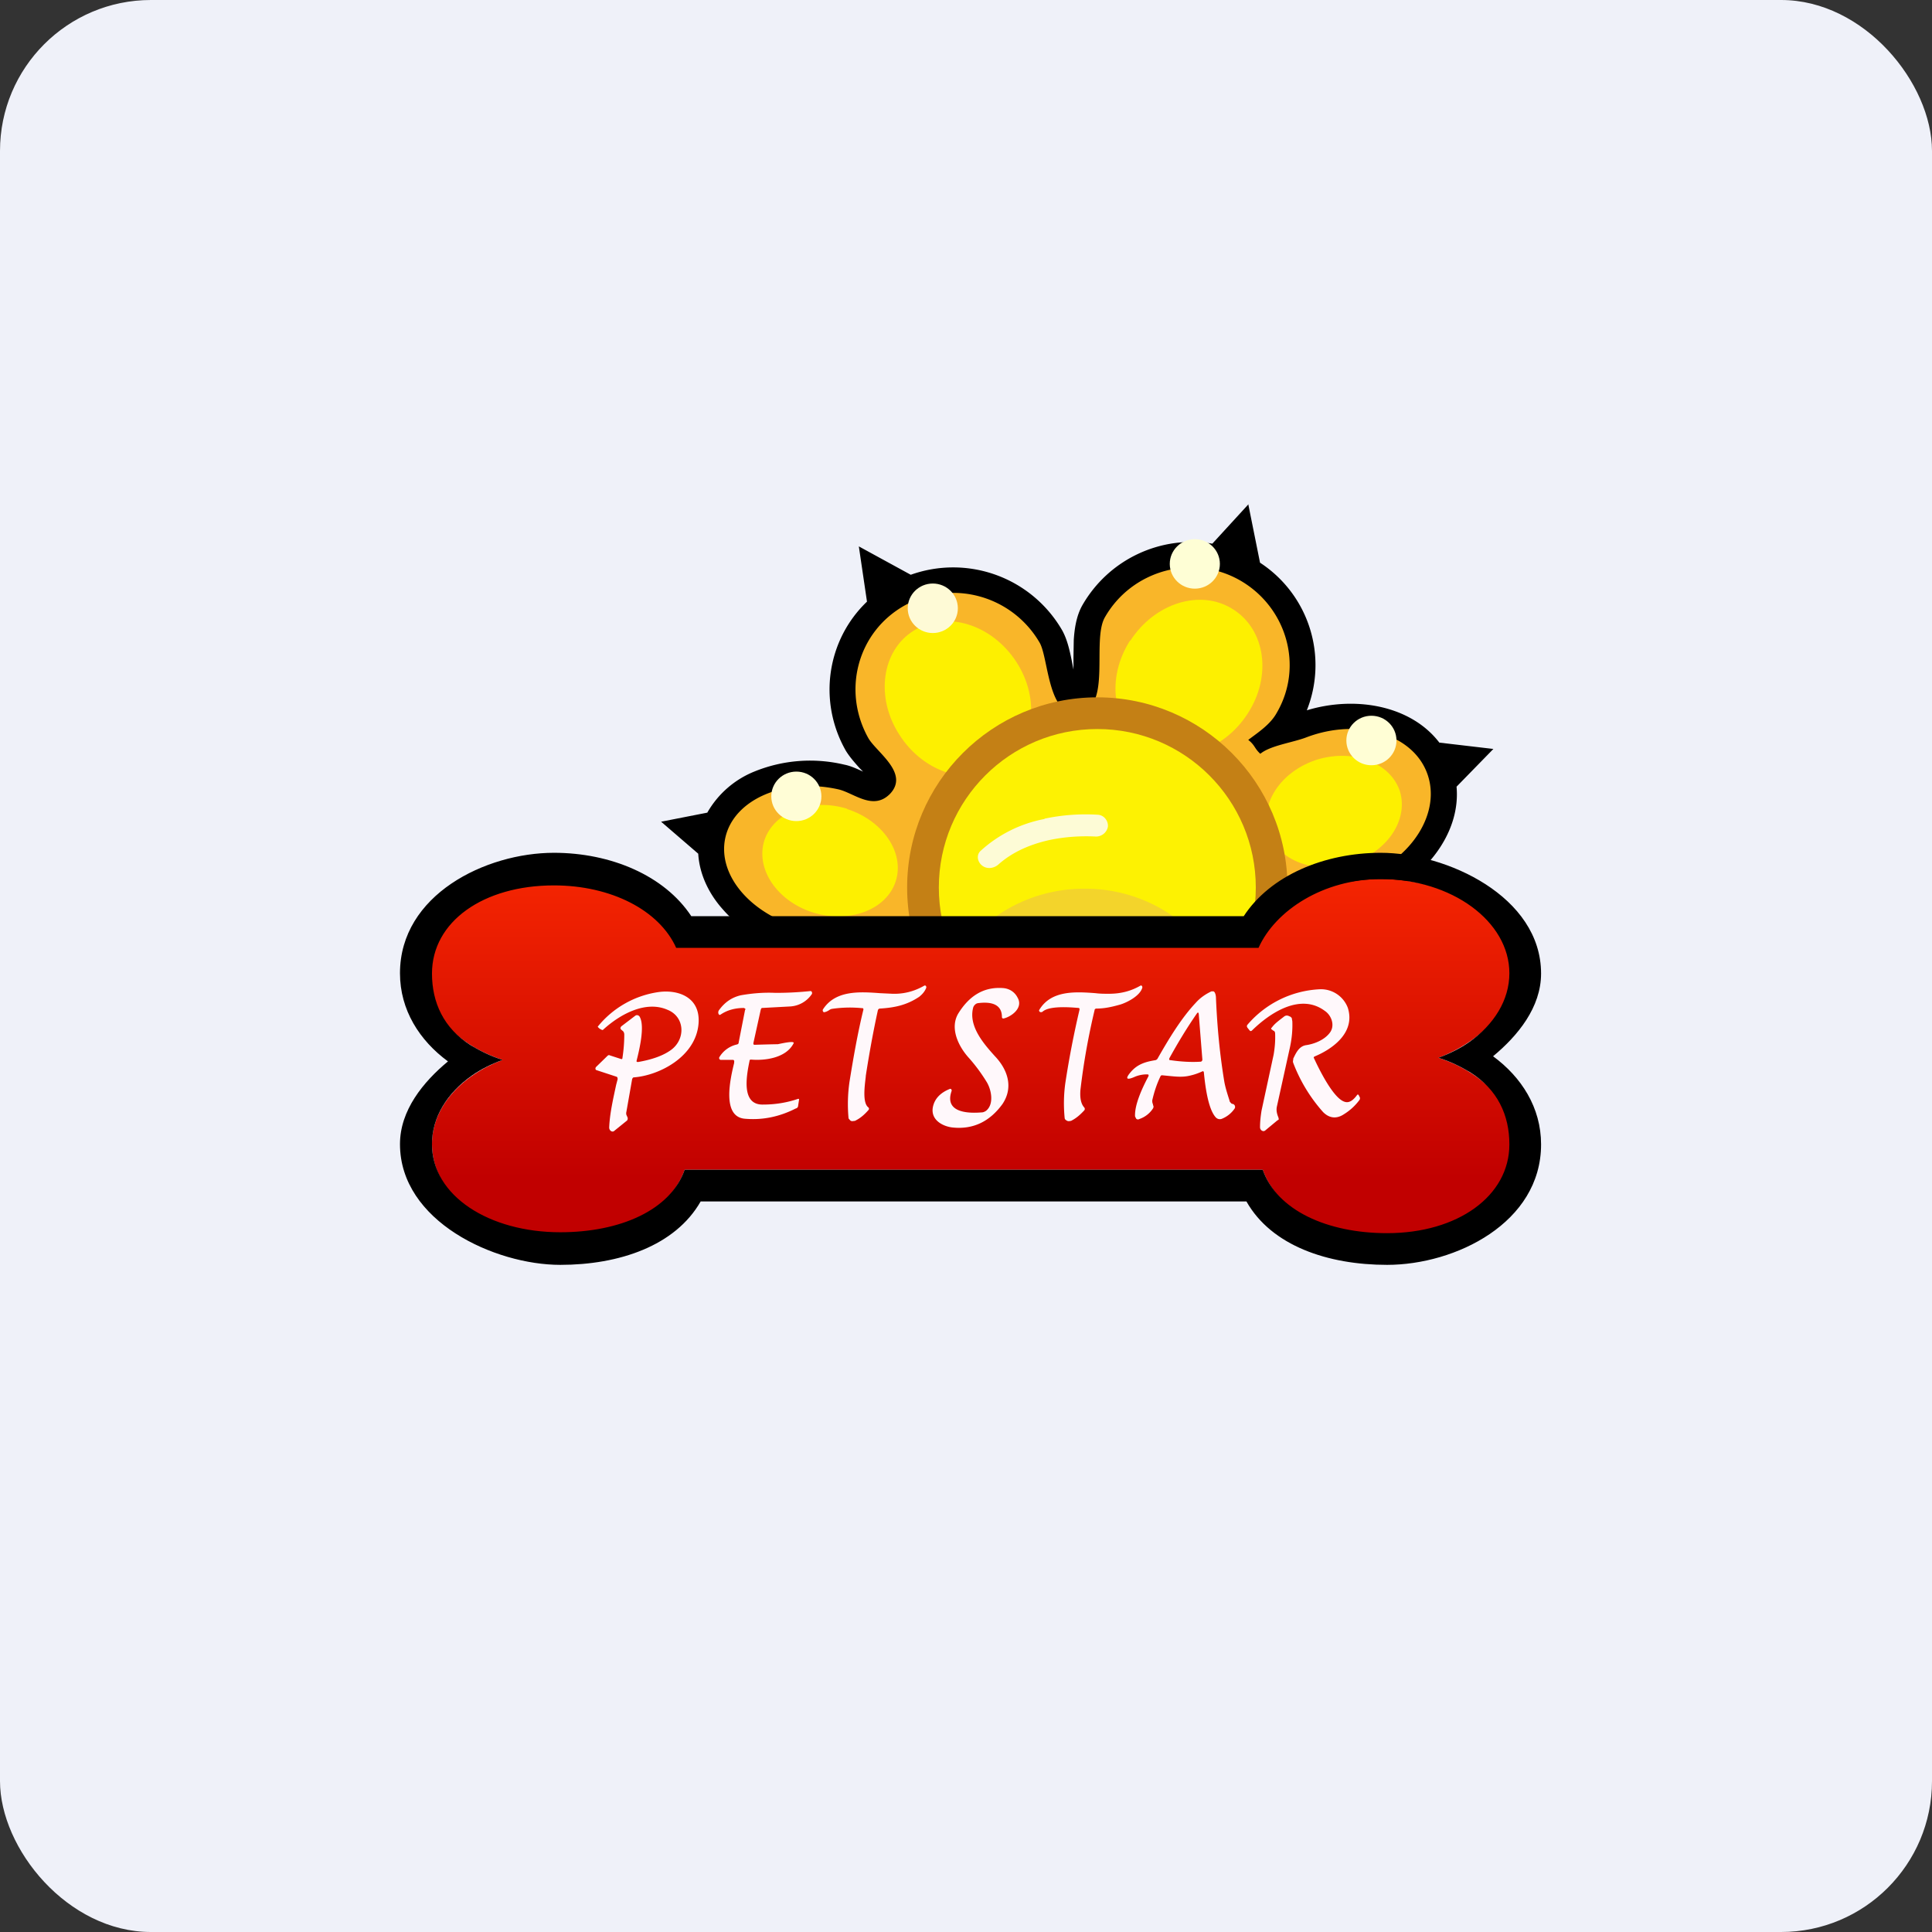
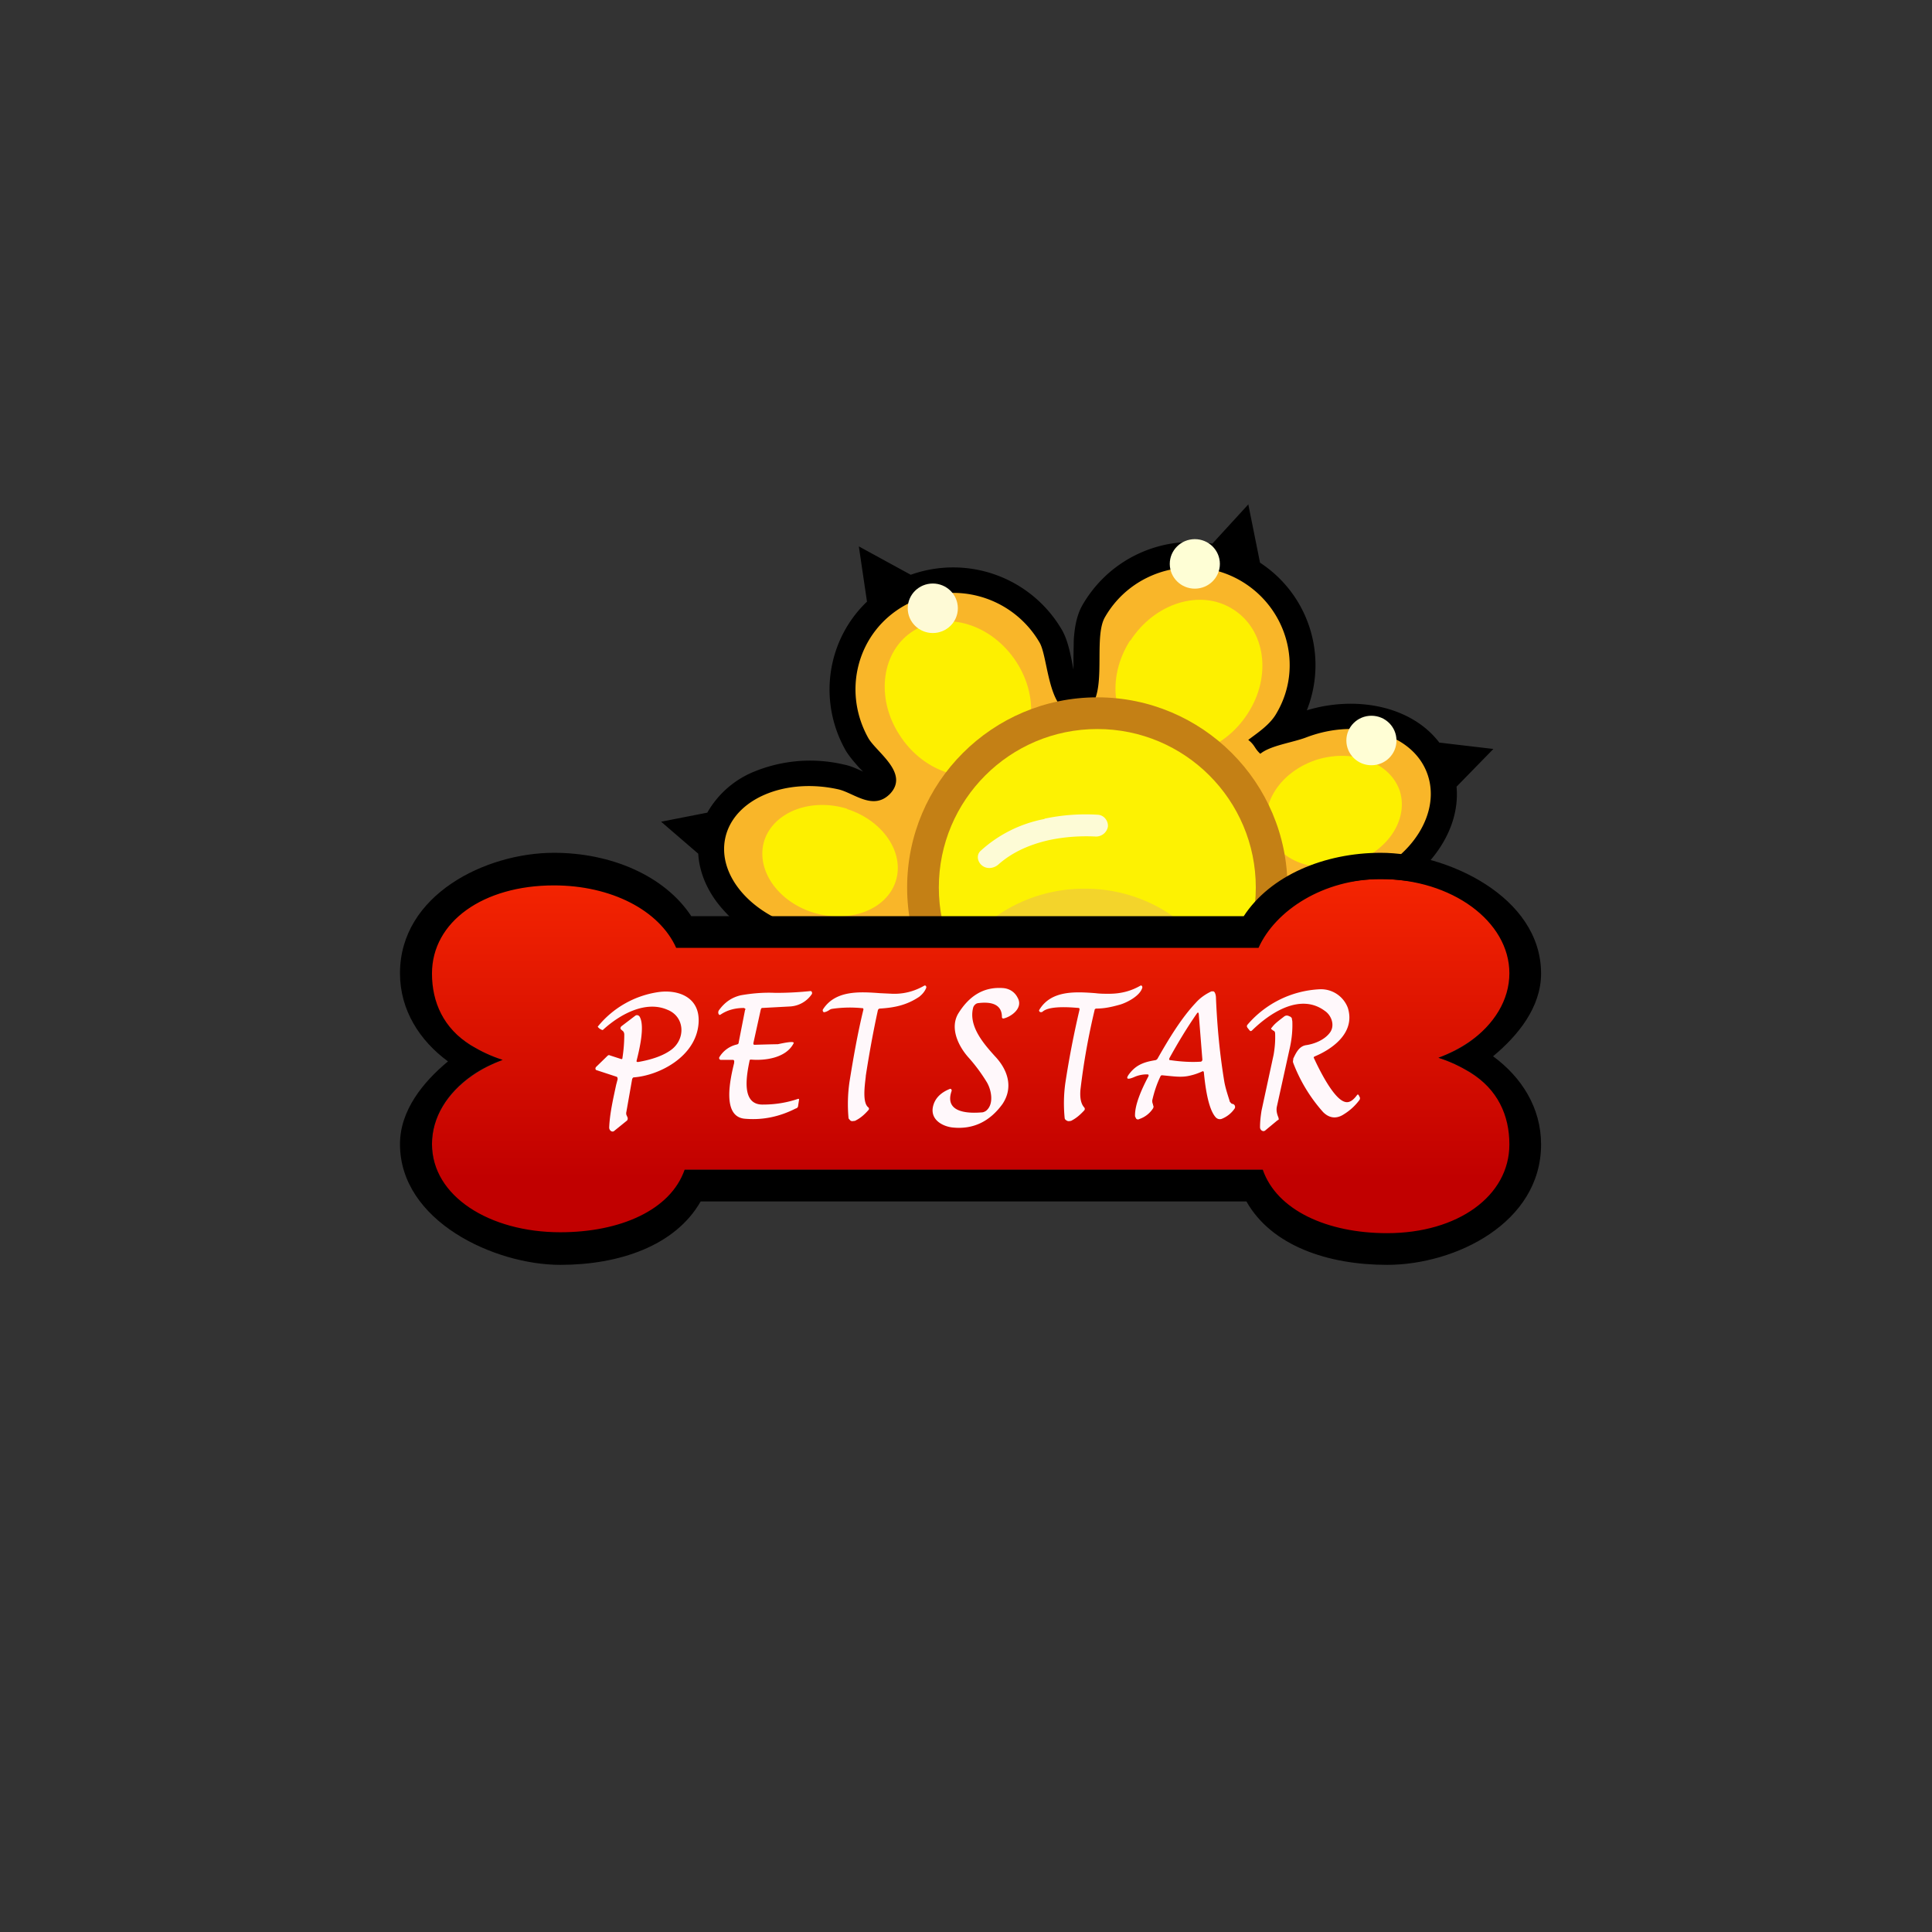
<svg xmlns="http://www.w3.org/2000/svg" width="64" height="64" viewBox="0 0 64 64">
  <rect x="0" y="0" width="64" height="64" fill="#333333" stroke="none" />
-   <rect x="0" y="0" width="64" height="64" rx="5" ry="5" fill="#eff1f9" />
-   <path fill="#eff1f9" d="M 2.75,2 L 61.55,2 L 61.55,60.80 L 2.75,60.80 L 2.75,2" />
  <path d="M 41.35,16.70 L 41.74,18.64 A 4.05,4.05 0 0,1 43.29,23.53 C 44.90,23.04 46.74,23.37 47.68,24.60 L 49.47,24.81 L 48.25,26.06 C 48.40,27.70 47.07,29.25 45.39,29.88 C 44.99,30.02 44.57,30.13 44.16,30.17 C 43.20,30.75 43.01,30.89 42.48,31.43 L 42.23,31.70 L 28.81,31.70 C 28.03,31.87 27.20,31.75 26.51,31.60 C 25.46,31.36 24.56,30.83 23.95,30.13 C 23.49,29.62 23.17,28.97 23.13,28.28 L 21.90,27.22 L 23.43,26.92 A 3.15,3.15 0 0,1 25.01,25.55 A 4.89,4.89 0 0,1 27.97,25.33 C 28.18,25.37 28.39,25.47 28.59,25.56 L 28.47,25.44 C 28.31,25.26 28.15,25.08 28.02,24.87 C 27.08,23.22 27.40,21.19 28.72,19.93 L 28.45,18.10 L 30.17,19.04 A 4.17,4.17 0 0,1 35.18,20.87 C 35.35,21.17 35.43,21.53 35.50,21.87 L 35.56,22.18 L 35.56,21.78 L 35.57,21.20 C 35.59,20.89 35.64,20.42 35.86,20.04 A 4.17,4.17 0 0,1 40.16,18.01 L 41.36,16.70 L 41.35,16.70" />
  <path d="M 41.35,24.51 C 41.68,24.26 42.08,24 42.29,23.62 C 43.20,22.07 42.62,20.09 41.05,19.21 C 39.49,18.34 37.49,18.89 36.60,20.45 C 36.16,21.22 36.83,23.41 35.76,23.62 C 34.71,23.82 34.74,21.81 34.44,21.29 A 3.31,3.31 0 0,0 29.98,20.05 C 28.41,20.92 27.88,22.88 28.77,24.46 C 29.05,24.93 30.12,25.61 29.49,26.29 C 28.93,26.87 28.29,26.27 27.78,26.15 C 26,25.75 24.32,26.47 24.03,27.74 C 23.74,29.02 24.94,30.37 26.71,30.78 C 27.41,30.93 28.11,31.02 28.71,30.85 L 41.86,30.85 C 42.49,30.19 42.74,30.02 43.89,29.35 C 44.28,29.32 44.69,29.25 45.09,29.09 C 46.79,28.46 47.76,26.89 47.27,25.60 C 46.78,24.31 44.99,23.78 43.29,24.42 C 42.83,24.60 42.09,24.69 41.75,24.97 C 41.55,24.79 41.58,24.69 41.35,24.51" fill="#f9b629" />
  <path d="M 33.67,21.93 C 34.48,23.18 34.26,24.73 33.19,25.39 C 32.12,26.08 30.60,25.60 29.80,24.35 C 28.99,23.11 29.20,21.55 30.27,20.89 C 31.35,20.21 32.86,20.68 33.67,21.93 L 33.67,21.93 M 37.44,21.21 C 36.63,22.47 36.85,24.02 37.93,24.69 C 39,25.36 40.52,24.90 41.33,23.64 C 42.14,22.40 41.92,20.85 40.84,20.18 C 39.77,19.50 38.25,19.97 37.44,21.23 L 37.44,21.22 M 28.06,26.80 C 29.25,27.18 29.98,28.25 29.67,29.20 C 29.36,30.14 28.14,30.60 26.94,30.23 C 25.75,29.86 25.02,28.79 25.32,27.84 C 25.63,26.90 26.85,26.42 28.06,26.79 L 28.06,26.80 M 43.64,25.16 C 42.44,25.54 41.72,26.61 42.02,27.57 C 42.34,28.51 43.54,28.97 44.75,28.60 C 45.95,28.23 46.67,27.16 46.37,26.20 C 46.05,25.26 44.84,24.80 43.64,25.16" fill="#fdf000" />
  <ellipse cx="30.9" cy="20.15" rx="0.83" ry="0.82" fill="#fefad6" />
  <ellipse cx="39.58" cy="18.68" rx="0.83" ry="0.82" fill="#fefed5" />
  <ellipse cx="45.43" cy="24.53" rx="0.83" ry="0.82" fill="#fffed5" />
-   <ellipse cx="26.38" cy="26.38" rx="0.83" ry="0.82" fill="#fffdd6" />
  <circle cx="36.35" cy="29.4" r="6.3" fill="#c48015" />
  <circle cx="36.35" cy="29.4" r="5.25" fill="#fdf202" />
  <path d="M 34.60,27.12 A 6.57,6.57 0 0,1 36.38,26.99 C 36.58,27.01 36.72,27.20 36.70,27.39 A 0.40,0.40 0 0,1 36.27,27.71 C 35.85,27.69 35.31,27.71 34.75,27.83 C 34.13,27.97 33.54,28.22 33.07,28.64 C 32.92,28.77 32.69,28.80 32.53,28.67 C 32.37,28.54 32.34,28.31 32.49,28.18 A 4.33,4.33 0 0,1 34.60,27.13 L 34.60,27.12" fill="#fdfbd6" />
  <path d="M 41.02,34.45 C 41.02,37.22 38.74,37.64 35.93,37.64 C 33.12,37.64 30.84,37.22 30.84,34.45 A 5.06,5.06 0 0,1 35.93,29.44 A 5.06,5.06 0 0,1 41.02,34.45" fill="#f3d42b" />
  <path d="M 22.40,31.27 C 21.84,30.02 20.24,29.12 18.35,29.12 C 16.01,29.12 14.10,30.53 14.10,32.25 C 14.10,33.53 15.15,34.62 16.65,35.11 C 15.27,35.63 14.31,36.68 14.31,37.90 C 14.31,39.62 16.21,41.03 18.56,41.03 C 20.54,41.03 22.21,40.09 22.68,38.75 L 41.83,38.75 C 42.30,40.09 43.96,41.03 45.95,41.03 C 48.29,41.03 50.19,39.62 50.19,37.90 C 50.19,36.62 49.14,35.53 47.65,35.04 C 49.03,34.52 50.19,33.36 50.19,32.15 C 50.19,30.41 48.09,29.12 45.74,29.12 C 43.85,29.12 42.25,30.02 41.69,31.27 L 22.40,31.27 L 22.40,31.27" fill="url(#fb100)" />
  <path fill-rule="evenodd" d="M 22.90,30.35 C 22.01,29 20.23,28.25 18.35,28.25 C 16.09,28.25 13.25,29.64 13.25,32.24 C 13.25,33.46 13.90,34.47 14.84,35.16 C 14.02,35.84 13.25,36.78 13.25,37.90 C 13.25,40.46 16.39,41.90 18.56,41.90 C 20.51,41.90 22.37,41.27 23.21,39.80 L 41.29,39.80 C 42.12,41.27 43.99,41.90 45.95,41.90 C 48.21,41.90 51.05,40.51 51.05,37.91 C 51.05,36.69 50.40,35.68 49.46,34.99 C 50.28,34.31 51.05,33.37 51.05,32.25 C 51.05,29.69 47.91,28.25 45.74,28.25 C 43.87,28.25 42.08,29 41.20,30.35 L 22.90,30.35 L 22.90,30.35 M 41.69,31.40 L 22.40,31.40 C 21.84,30.15 20.24,29.33 18.35,29.33 C 16.01,29.33 14.31,30.53 14.31,32.25 C 14.31,33.20 14.69,34.06 15.60,34.63 C 15.92,34.82 16.26,34.99 16.65,35.11 C 16.27,35.25 15.93,35.42 15.63,35.63 C 14.81,36.21 14.31,37.01 14.31,37.90 C 14.31,39.62 16.21,40.82 18.56,40.82 C 20.54,40.82 22.21,40.09 22.68,38.75 L 41.83,38.75 C 42.30,40.09 43.96,40.85 45.95,40.85 C 48.29,40.85 50,39.62 50,37.91 C 50,36.94 49.61,36.09 48.70,35.52 C 48.38,35.33 48.04,35.16 47.65,35.04 C 48.03,34.90 48.37,34.73 48.67,34.52 C 49.49,33.94 50,33.13 50,32.24 C 50,30.52 48.09,29.12 45.74,29.12 C 43.85,29.12 42.25,30.15 41.69,31.40 L 41.69,31.40" />
  <path fill-rule="evenodd" d="M 35.76,33.43 L 35.76,33.45 A 30.87,30.87 0 0,0 35.29,35.88 A 4.89,4.89 0 0,0 35.27,37.05 C 35.28,37.08 35.30,37.10 35.32,37.11 C 35.35,37.13 35.37,37.14 35.41,37.14 L 35.48,37.13 C 35.66,37.04 35.79,36.92 35.92,36.78 C 35.94,36.75 35.94,36.72 35.92,36.69 C 35.81,36.57 35.77,36.38 35.79,36.11 C 35.90,35.17 36.06,34.30 36.26,33.46 C 36.26,33.43 36.29,33.41 36.32,33.41 C 36.60,33.41 36.85,33.35 37.10,33.28 C 37.31,33.22 37.76,33 37.84,32.72 C 37.85,32.67 37.81,32.63 37.78,32.65 C 37.45,32.84 37.11,32.92 36.73,32.92 C 36.60,32.92 36.44,32.92 36.29,32.90 C 35.63,32.85 34.82,32.80 34.43,33.45 L 34.42,33.47 C 34.42,33.50 34.44,33.52 34.47,33.53 C 34.49,33.53 34.52,33.53 34.54,33.51 C 34.76,33.32 35.39,33.36 35.73,33.39 L 35.74,33.39 L 35.76,33.41 L 35.76,33.43 L 35.76,33.43 M 28.59,33.39 C 28.59,33.41 28.61,33.43 28.60,33.45 C 28.41,34.23 28.27,35.03 28.14,35.84 A 5.13,5.13 0 0,0 28.11,37.05 L 28.16,37.11 C 28.18,37.13 28.21,37.14 28.23,37.14 L 28.32,37.13 C 28.49,37.05 28.63,36.93 28.77,36.77 A 0.06,0.06 0 0,0 28.76,36.68 C 28.56,36.52 28.65,35.93 28.68,35.66 L 28.68,35.64 C 28.79,34.93 28.92,34.20 29.08,33.47 C 29.09,33.43 29.12,33.41 29.15,33.41 C 29.63,33.38 30.03,33.30 30.45,33.02 C 30.55,32.94 30.63,32.85 30.68,32.73 C 30.70,32.68 30.66,32.63 30.62,32.65 C 30.29,32.84 29.94,32.93 29.57,32.92 L 29.15,32.90 C 28.47,32.85 27.67,32.80 27.26,33.44 C 27.24,33.48 27.27,33.54 27.31,33.53 C 27.36,33.52 27.41,33.50 27.47,33.46 A 0.21,0.21 0 0,1 27.56,33.42 A 4.09,4.09 0 0,1 28.59,33.40 L 28.59,33.39 M 32.40,33.23 A 0.17,0.17 0 0,0 32.30,33.28 A 0.21,0.21 0 0,0 32.24,33.37 C 32.07,33.99 32.59,34.58 32.96,34.99 C 33.36,35.41 33.59,36 33.21,36.57 C 32.79,37.15 32.24,37.42 31.56,37.35 C 31.26,37.32 30.83,37.12 30.90,36.69 C 30.95,36.41 31.14,36.20 31.47,36.07 C 31.50,36.06 31.54,36.10 31.52,36.15 C 31.27,36.89 32.14,36.88 32.51,36.85 C 32.57,36.85 32.61,36.83 32.66,36.80 C 32.93,36.59 32.85,36.12 32.69,35.85 A 5.63,5.63 0 0,0 32.10,35.05 C 31.77,34.69 31.45,34.08 31.74,33.58 C 32.11,32.98 32.59,32.69 33.21,32.73 C 33.42,32.74 33.61,32.85 33.71,33.05 C 33.91,33.40 33.48,33.69 33.24,33.74 C 33.21,33.74 33.19,33.72 33.19,33.69 C 33.19,33.20 32.72,33.19 32.40,33.23 L 32.40,33.23 M 44.55,36.50 C 44.18,36.40 43.71,35.45 43.53,35.06 C 43.51,35.03 43.52,35.02 43.54,35 C 44.10,34.77 44.91,34.23 44.65,33.39 A 0.95,0.95 0 0,0 43.73,32.77 A 3.36,3.36 0 0,0 41.32,33.95 C 41.30,33.98 41.30,34 41.32,34.04 L 41.40,34.14 C 41.42,34.16 41.44,34.16 41.47,34.14 C 42.09,33.53 43.09,32.89 43.89,33.49 C 44.10,33.63 44.23,33.96 44.06,34.20 C 43.88,34.45 43.54,34.58 43.28,34.62 C 43.04,34.65 42.94,34.86 42.84,35.07 L 42.84,35.11 A 0.14,0.14 0 0,0 42.84,35.21 A 5.25,5.25 0 0,0 43.83,36.84 C 44.04,37.05 44.28,37.07 44.52,36.91 C 44.73,36.78 44.90,36.62 45.04,36.43 L 45.05,36.40 L 45.05,36.36 L 45.01,36.28 C 44.99,36.25 44.97,36.25 44.95,36.28 C 44.81,36.47 44.68,36.54 44.55,36.50 L 44.55,36.50 M 24.65,33.39 C 24.35,33.39 24.09,33.46 23.87,33.61 C 23.83,33.63 23.82,33.62 23.80,33.58 A 0.13,0.13 0 0,1 23.82,33.46 C 24.01,33.20 24.24,33.04 24.54,32.97 C 24.88,32.91 25.27,32.87 25.69,32.89 C 26.09,32.89 26.46,32.87 26.85,32.83 C 26.88,32.83 26.90,32.86 26.90,32.89 L 26.90,32.92 A 0.93,0.93 0 0,1 26.18,33.34 L 25.25,33.39 C 25.22,33.39 25.21,33.42 25.20,33.45 L 24.96,34.54 C 24.95,34.59 24.96,34.61 25,34.61 A 56.49,56.49 0 0,1 25.77,34.59 C 25.96,34.55 26.33,34.47 26.29,34.56 C 26.04,35.05 25.34,35.14 24.88,35.10 C 24.85,35.10 24.83,35.11 24.83,35.14 C 24.73,35.63 24.54,36.61 25.28,36.59 C 25.70,36.59 26.09,36.52 26.44,36.40 C 26.46,36.40 26.47,36.40 26.47,36.43 L 26.44,36.62 C 26.44,36.67 26.41,36.71 26.36,36.72 C 25.81,37 25.25,37.11 24.68,37.06 C 23.90,37 24.19,35.74 24.32,35.21 L 24.32,35.18 C 24.33,35.14 24.31,35.11 24.28,35.11 L 23.88,35.11 C 23.83,35.11 23.81,35.05 23.83,35.02 A 0.91,0.91 0 0,1 24.41,34.60 C 24.45,34.59 24.47,34.57 24.47,34.53 L 24.68,33.46 C 24.71,33.42 24.68,33.40 24.65,33.40 L 24.65,33.39 M 22.23,34.78 C 21.97,34.97 21.60,35.10 21.14,35.18 C 21.09,35.18 21.08,35.17 21.09,35.13 C 21.18,34.77 21.36,34.02 21.20,33.70 C 21.18,33.65 21.13,33.62 21.08,33.63 A 0.11,0.11 0 0,0 21.04,33.65 L 20.58,34 C 20.55,34.04 20.54,34.07 20.58,34.11 L 20.64,34.16 C 20.67,34.19 20.68,34.24 20.68,34.27 C 20.68,34.52 20.66,34.78 20.62,35.04 C 20.62,35.08 20.60,35.09 20.57,35.08 L 20.20,34.96 C 20.17,34.94 20.14,34.96 20.12,34.98 L 19.74,35.35 L 19.73,35.37 A 0.07,0.07 0 0,0 19.74,35.44 L 19.76,35.45 L 20.43,35.67 C 20.45,35.68 20.46,35.71 20.46,35.75 L 20.41,35.94 C 20.31,36.41 20.20,36.88 20.18,37.35 C 20.18,37.46 20.29,37.52 20.35,37.46 L 20.77,37.12 C 20.79,37.10 20.80,37.06 20.79,37.02 L 20.75,36.93 A 0.19,0.19 0 0,1 20.75,36.83 L 20.94,35.75 C 20.95,35.72 20.97,35.69 20.99,35.69 C 21.83,35.63 23.05,35.01 23.14,33.91 C 23.21,33.04 22.48,32.78 21.84,32.86 A 3.17,3.17 0 0,0 19.80,34.01 C 19.84,34.07 19.90,34.10 19.95,34.12 L 19.97,34.12 L 19.98,34.11 C 20.56,33.58 21.40,33.14 22.11,33.45 C 22.69,33.68 22.72,34.42 22.23,34.78 L 22.23,34.78 M 42.19,34.15 L 42.14,34.11 C 42.10,34.09 42.10,34.06 42.13,34.04 C 42.21,33.93 42.30,33.86 42.40,33.78 L 42.53,33.68 C 42.59,33.63 42.65,33.63 42.72,33.67 C 42.74,33.67 42.77,33.70 42.79,33.72 L 42.81,33.83 C 42.82,34.09 42.80,34.38 42.73,34.70 L 42.30,36.65 C 42.27,36.78 42.30,36.90 42.35,37.02 L 42.36,37.07 C 42.36,37.09 42.35,37.10 42.32,37.11 L 41.91,37.45 A 0.11,0.11 0 0,1 41.86,37.47 C 41.80,37.47 41.74,37.42 41.74,37.34 C 41.74,37.16 41.76,36.98 41.79,36.79 L 42.19,34.94 C 42.23,34.71 42.25,34.48 42.24,34.23 A 0.11,0.11 0 0,0 42.19,34.14 L 42.19,34.15 M 37.99,35.59 C 37.85,35.59 37.70,35.62 37.57,35.68 C 37.31,35.79 37.27,35.73 37.46,35.51 C 37.69,35.24 37.97,35.17 38.27,35.12 A 0.11,0.11 0 0,0 38.35,35.06 C 38.72,34.41 39.13,33.73 39.61,33.22 C 39.76,33.05 39.94,32.93 40.13,32.84 L 40.20,32.84 C 40.22,32.85 40.24,32.87 40.25,32.90 C 40.27,32.94 40.28,33.01 40.28,33.05 C 40.32,34.02 40.41,34.95 40.56,35.85 C 40.60,36.06 40.67,36.27 40.73,36.46 C 40.73,36.49 40.75,36.51 40.77,36.53 C 40.79,36.56 40.82,36.57 40.84,36.57 C 40.91,36.59 40.93,36.67 40.90,36.72 A 0.93,0.93 0 0,1 40.48,37.06 A 0.18,0.18 0 0,1 40.37,37.07 A 0.19,0.19 0 0,1 40.27,37.01 C 40.01,36.72 39.92,35.93 39.88,35.53 C 39.88,35.49 39.85,35.48 39.83,35.49 A 1.99,1.99 0 0,1 39.38,35.64 C 39.14,35.69 38.92,35.66 38.70,35.64 L 38.50,35.62 C 38.47,35.62 38.45,35.63 38.44,35.66 C 38.31,35.93 38.23,36.19 38.17,36.45 C 38.17,36.49 38.17,36.53 38.19,36.57 L 38.20,36.62 C 38.22,36.65 38.21,36.68 38.20,36.71 A 0.87,0.87 0 0,1 37.74,37.07 A 0.08,0.08 0 0,1 37.64,37.06 A 0.11,0.11 0 0,1 37.62,37.02 A 0.13,0.13 0 0,1 37.60,36.98 C 37.58,36.58 37.86,36 38.04,35.66 C 38.06,35.61 38.05,35.59 38,35.59 L 37.99,35.59 M 39.65,33.57 C 39.68,33.53 39.70,33.53 39.71,33.59 L 39.83,35.10 C 39.83,35.14 39.80,35.17 39.77,35.17 C 39.46,35.19 39.12,35.17 38.78,35.12 C 38.73,35.12 38.72,35.10 38.74,35.05 C 39.01,34.56 39.31,34.06 39.65,33.57" fill="#fff8fb" />
  <defs>
    <linearGradient id="fb100" x1="32.15" y1="27.12" x2="32.15" y2="39.03" gradientUnits="userSpaceOnUse">
      <stop stop-color="#ff2c01" />
      <stop offset="1" stop-color="#c10000" />
    </linearGradient>
  </defs>
</svg>